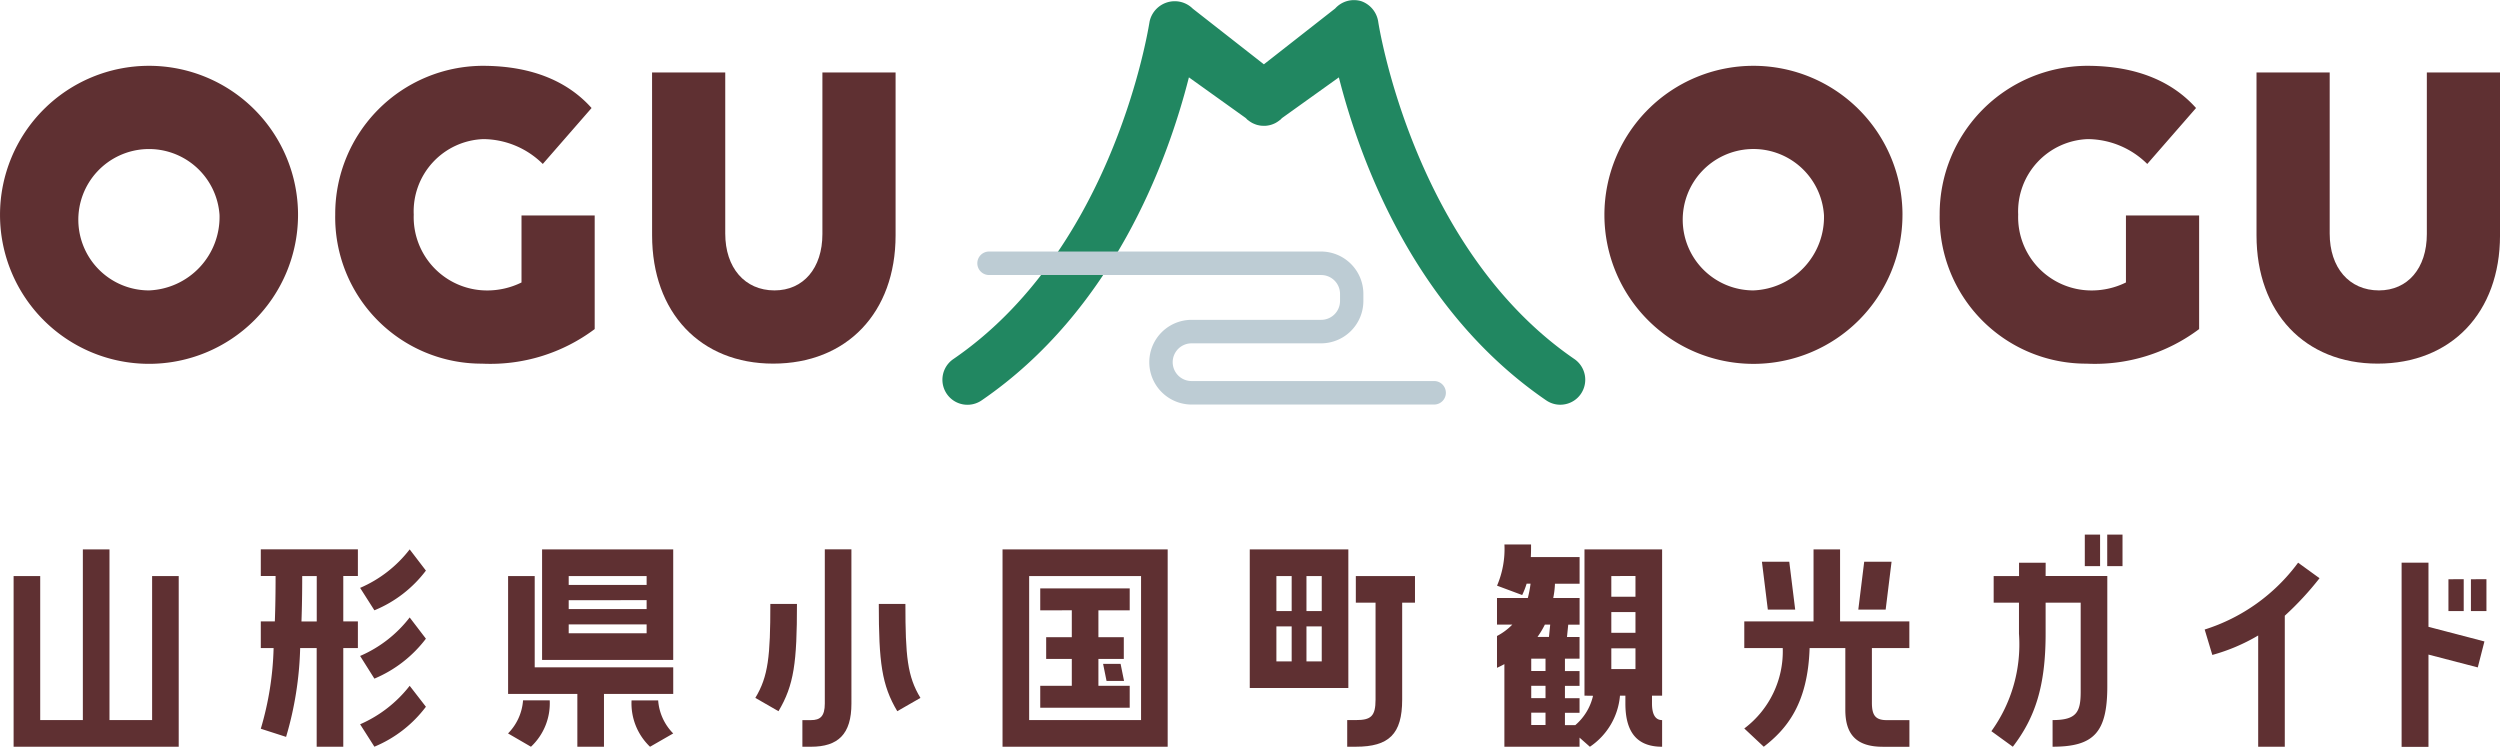
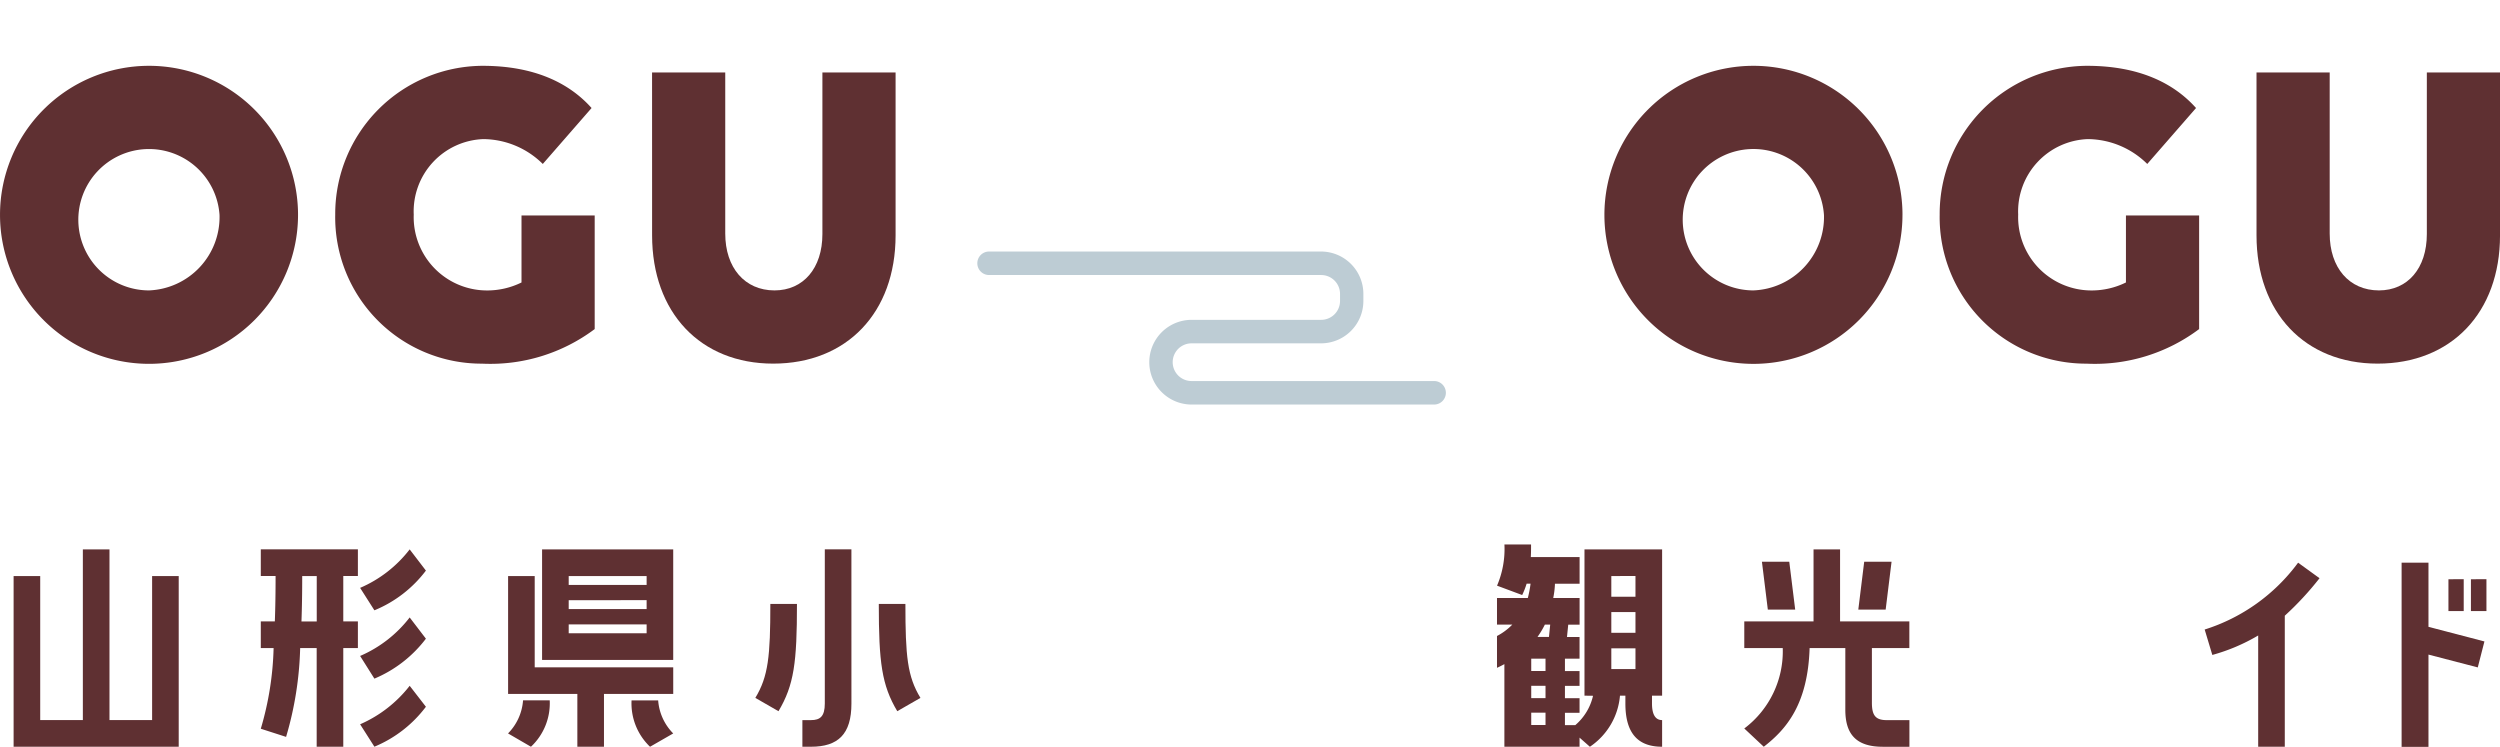
<svg xmlns="http://www.w3.org/2000/svg" width="154" height="46">
  <g data-name="グループ 416">
    <g data-name="グループ 414" fill="#5f3032">
      <path data-name="パス 4370" d="M9.37 44.358v-8.874h1.639v10.515H.838V35.484h1.639v8.874h2.627V33.842h1.64v10.516z" />
      <path data-name="パス 4371" d="M16.065 44.89a19.063 19.063 0 00.789-4.969h-.789V38.28h.865c.031-.836.046-1.763.046-2.8h-.911v-1.642h5.981v1.642h-.9v2.8h.9v1.641h-.9v6.078h-1.639v-6.078H18.49a21.048 21.048 0 01-.867 5.471zm2.551-9.406c0 1.033-.015 1.96-.046 2.8h.941v-2.8zm3.567.729a7.683 7.683 0 003.053-2.371l1 1.307a7.572 7.572 0 01-3.173 2.446zm0 4.194a7.69 7.69 0 003.053-2.372l1 1.308a7.736 7.736 0 01-3.173 2.461zm0 4.209a7.828 7.828 0 003.053-2.371l1 1.291a7.625 7.625 0 01-3.173 2.461z" />
      <path data-name="パス 4372" d="M32.938 35.484v5.623h8.533v1.641h-4.266V46h-1.64v-3.252h-4.266v-7.263zm.925 7.658a3.667 3.667 0 01-1.156 2.857l-1.412-.82a3.225 3.225 0 00.925-2.037zm-.471-2.492v-6.807h8.078v6.807zm1.64-5.166v.547h4.8v-.547zm0 1.489v.547h4.8v-.551zm0 1.49v.547h4.8v-.547zm5.511 4.68a3.221 3.221 0 00.927 2.037l-1.428.82a3.69 3.69 0 01-1.138-2.857z" />
      <path data-name="パス 4373" d="M49.093 37.201c0 3.616-.182 5-1.138 6.609l-1.427-.82c.8-1.322.925-2.568.925-5.789zm3.355 6.139c0 1.884-.82 2.659-2.49 2.659h-.531v-1.64h.531c.562 0 .85-.228.85-1.019v-9.5h1.639zm3.325-6.139c0 3.221.121 4.467.927 5.789l-1.428.82c-.956-1.61-1.138-2.993-1.138-6.609z" />
-       <path data-name="パス 4374" d="M61.756 45.999V33.842h10.173v12.157zm1.64-10.515v8.874h6.893v-8.874zm.683 2.112v-1.352h5.511v1.352h-1.928v1.657h1.564v1.337h-1.564v1.656h1.928v1.352h-5.511v-1.352h1.944v-1.657h-1.579v-1.338h1.579v-1.657zm3.872 3.3h1.078l.212 1.049h-1.078z" />
-       <path data-name="パス 4375" d="M83.058 33.842v8.54h-6.073v-8.54zm-3.491 3.8v-2.158h-.941v2.158zm0 3.1v-2.157h-.941v2.157zm1.852-3.1v-2.158h-.941v2.158zm0 3.1v-2.157h-.941v2.157zm2.1-3.616v-1.641h3.644v1.641h-.789v5.972c0 2.127-.82 2.9-2.855 2.9h-.531v-1.641h.531c.927 0 1.215-.228 1.215-1.262v-5.971z" />
      <path data-name="パス 4376" d="M97.604 42.853v-9.011h4.782v9.011h-.623v.486c0 .79.289 1.019.623 1.019v1.641c-1.443 0-2.262-.775-2.262-2.659v-.486h-.334A4.22 4.22 0 0197.937 46l-.637-.562V46h-4.63v-5.09a7.128 7.128 0 01-.455.228v-1.961a3.7 3.7 0 00.942-.7h-.942v-1.642h1.9a7.068 7.068 0 00.168-.881h-.243a4.761 4.761 0 01-.274.7l-1.548-.577a5.745 5.745 0 00.455-2.537h1.64c0 .243 0 .5-.015.774h3.005v1.642h-1.518a5.224 5.224 0 01-.106.881h1.624v1.642h-.7l-.077.76h.774v1.337h-.9v.76h.9v.912h-.9v.76h.9v.9h-.9v.76h.638a3.357 3.357 0 001.093-1.808zm-2.4-1.52v-.76h-.88v.76zm0 1.672v-.76h-.88v.76zm0 1.656v-.76h-.88v.76zm.212-5.424l.076-.76h-.329a5.389 5.389 0 01-.455.76zm3.841-3.753v1.276h1.488v-1.277zm0 2.218v1.277h1.488v-1.277zm0 2.234v1.277h1.488v-1.276z" />
      <path data-name="パス 4377" d="M113.348 33.842v4.438h4.268v1.641h-2.307v3.359c0 .76.2 1.08.911 1.08h1.4v1.641h-1.64c-1.685 0-2.308-.82-2.308-2.28v-3.8h-2.2c-.106 3.449-1.427 5-2.824 6.078l-1.2-1.125a5.942 5.942 0 002.369-4.953h-2.369V38.28h4.266v-4.438zm-4.45 3.708l-.363-2.948h1.684l.365 2.948zm5.937-2.948h1.685l-.363 2.948h-1.685z" />
-       <path data-name="パス 4378" d="M126.01 35.483h3.8v6.792c0 2.842-.82 3.723-3.371 3.723v-1.641c1.474 0 1.731-.487 1.731-1.748v-5.486h-2.16v1.916c0 3.237-.653 5.181-2.02 6.96l-1.321-.958a9.143 9.143 0 001.7-6v-1.916h-1.559v-1.641h1.563v-.82h1.64zm2.414-.608V32.93h.941v1.944zm1.381 0V32.93h.942v1.944z" />
      <path data-name="パス 4379" d="M139.104 39.145a11.575 11.575 0 01-2.825 1.2l-.471-1.566a11.407 11.407 0 005.755-4.118l1.32.957a18.749 18.749 0 01-2.14 2.31v8.069h-1.639z" />
      <path data-name="パス 4380" d="M149.594 34.662v3.951l3.447.9-.41 1.6-3.037-.791v5.683h-1.655V34.662zm2.171 1.018v1.96h-.941v-1.959zm1.4 0v1.96h-.956v-1.959z" />
    </g>
    <g data-name="グループ 415">
      <g data-name="グループ 361">
        <g data-name="グループ 360" fill="#5f3032">
          <path data-name="パス 4381" d="M18.359 13.241a9.179 9.179 0 11-9.191-9.187h.011a9.181 9.181 0 019.18 9.181zm-4.836 0a4.354 4.354 0 10-4.344 4.648 4.523 4.523 0 004.344-4.648z" />
          <path data-name="パス 4382" d="M29.693 22.401a9.018 9.018 0 01-9.043-9.187 9.122 9.122 0 019.07-9.16c3.169 0 5.327 1.039 6.721 2.6L33.436 10.1a5.254 5.254 0 00-3.661-1.531 4.454 4.454 0 00-4.289 4.648 4.517 4.517 0 004.508 4.675 4.781 4.781 0 002.131-.492v-4.129h4.508v7a10.709 10.709 0 01-6.94 2.13z" />
          <path data-name="パス 4383" d="M40.167 4.464h4.508v9.925c0 2.1 1.2 3.5 3.034 3.5 1.776 0 2.951-1.367 2.951-3.472V4.465h4.508v10.034c0 4.758-3.005 7.9-7.54 7.9-4.481 0-7.459-3.144-7.459-7.9z" />
        </g>
      </g>
      <g data-name="グループ 363">
        <g data-name="グループ 362" fill="#5f3032">
          <path data-name="パス 4384" d="M117.192 13.241a9.18 9.18 0 11-9.191-9.187h.012a9.18 9.18 0 019.18 9.18zm-4.836 0a4.355 4.355 0 10-4.344 4.648 4.523 4.523 0 004.345-4.648z" />
          <path data-name="パス 4385" d="M128.527 22.401a9.019 9.019 0 01-9.043-9.187 9.123 9.123 0 019.071-9.16c3.169 0 5.327 1.039 6.721 2.6l-3.005 3.446a5.254 5.254 0 00-3.661-1.531 4.455 4.455 0 00-4.29 4.648 4.517 4.517 0 004.508 4.675 4.777 4.777 0 002.13-.492v-4.129h4.508v7a10.7 10.7 0 01-6.939 2.13z" />
          <path data-name="パス 4386" d="M139.001 4.464h4.508v9.925c0 2.1 1.2 3.5 3.034 3.5 1.776 0 2.95-1.367 2.95-3.472V4.465h4.508v10.034c0 4.758-3.005 7.9-7.542 7.9-4.48 0-7.458-3.144-7.458-7.9z" />
        </g>
      </g>
-       <path data-name="パス 4531" d="M96.985 22.119C87.064 15.325 84.921 1.489 84.9 1.35A1.587 1.587 0 0083.854.073a1.558 1.558 0 00-1.608.45l-4.391 3.439L73.474.533a1.57 1.57 0 00-1.111-.457h-.012a1.585 1.585 0 00-1.538 1.26l-.005.031c-.236 1.439-2.579 14.244-12.084 20.753a1.542 1.542 0 001.742 2.545c8.072-5.528 11.448-14.69 12.771-19.9l3.493 2.5.047.043a.5.5 0 00.06.063.554.554 0 00.048.035c.041.033.084.065.126.092a1.4 1.4 0 00.131.078 1.251 1.251 0 00.132.06 1.4 1.4 0 00.148.054c.046.013.092.023.135.032a1.454 1.454 0 00.153.023c.05 0 .1.006.142.006s.1 0 .149-.006a1.433 1.433 0 00.15-.022 1.26 1.26 0 00.138-.033 1.268 1.268 0 00.141-.05 1.3 1.3 0 00.14-.064 1.705 1.705 0 00.256-.17.464.464 0 00.056-.042c.015-.014.032-.032.067-.07l.032-.028 3.493-2.5c1.325 5.206 4.7 14.37 12.771 19.895a1.528 1.528 0 00.867.27 1.546 1.546 0 00.286-.027 1.527 1.527 0 00.987-.645 1.547 1.547 0 00-.4-2.14z" fill="#218761" />
      <path data-name="パス 4532" d="M73.405 24.92a2.609 2.609 0 010-5.218h7.98a1.163 1.163 0 001.161-1.162v-.437a1.163 1.163 0 00-1.16-1.161H60.927a.724.724 0 010-1.448h20.457a2.611 2.611 0 012.6 2.608v.439a2.611 2.611 0 01-2.605 2.609h-7.98a1.161 1.161 0 000 2.322h14.943a.724.724 0 010 1.448H73.405z" fill="#bdccd4" />
    </g>
  </g>
</svg>